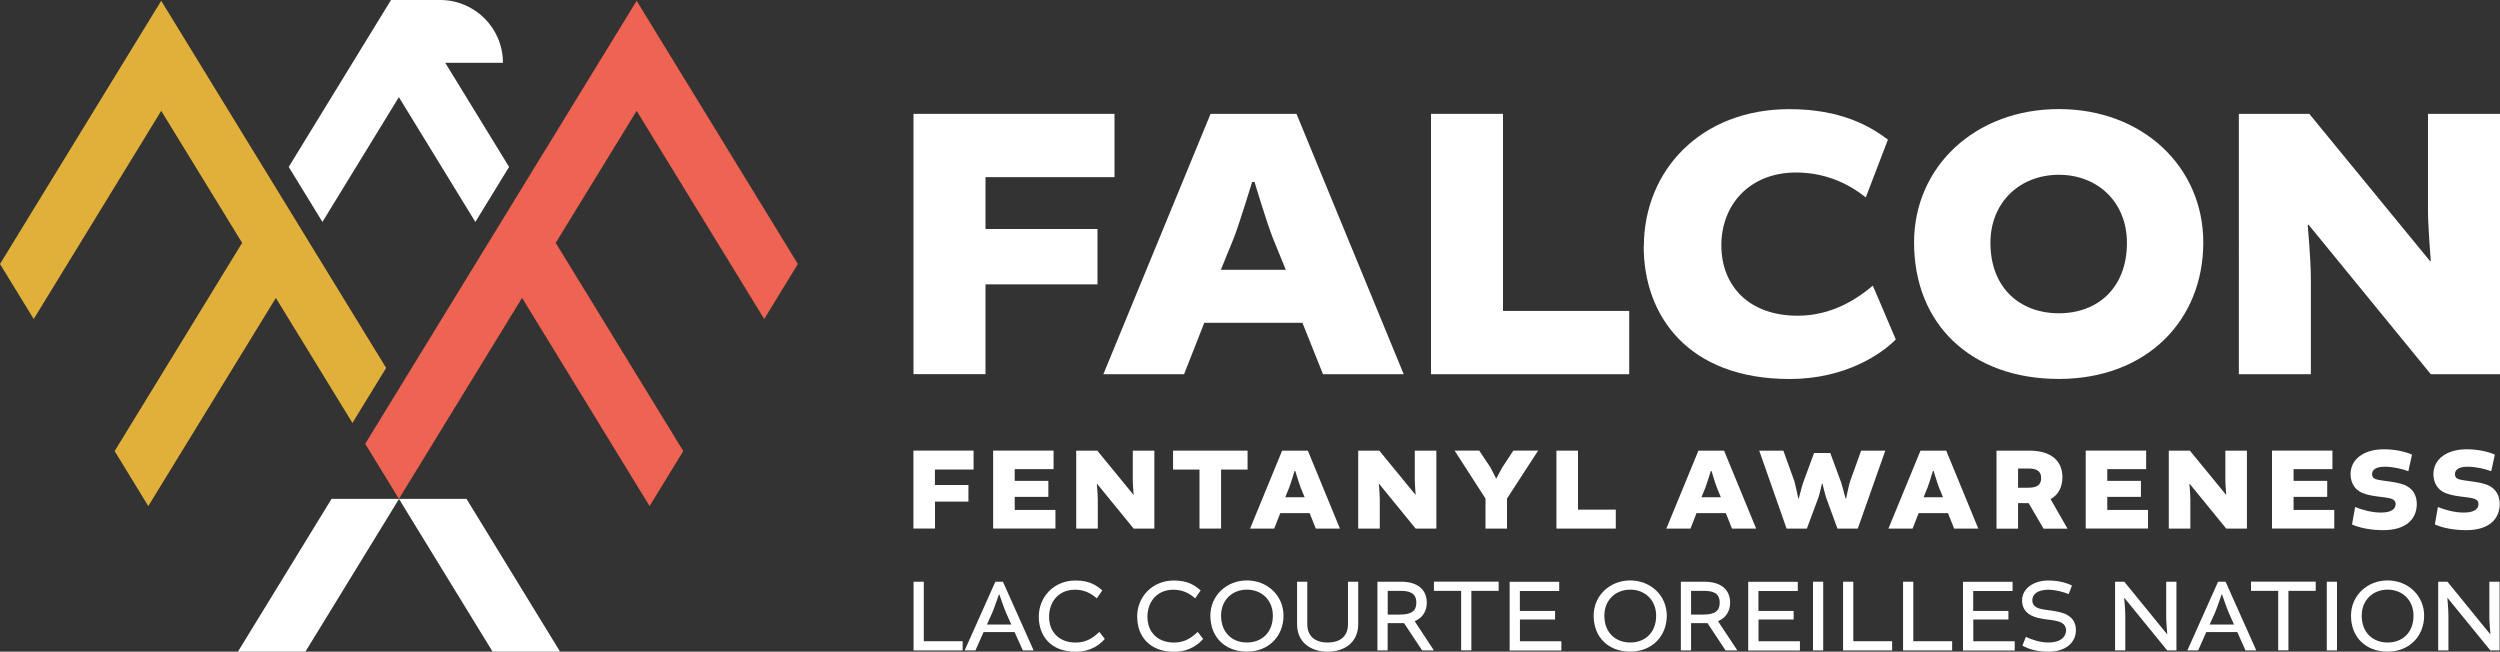
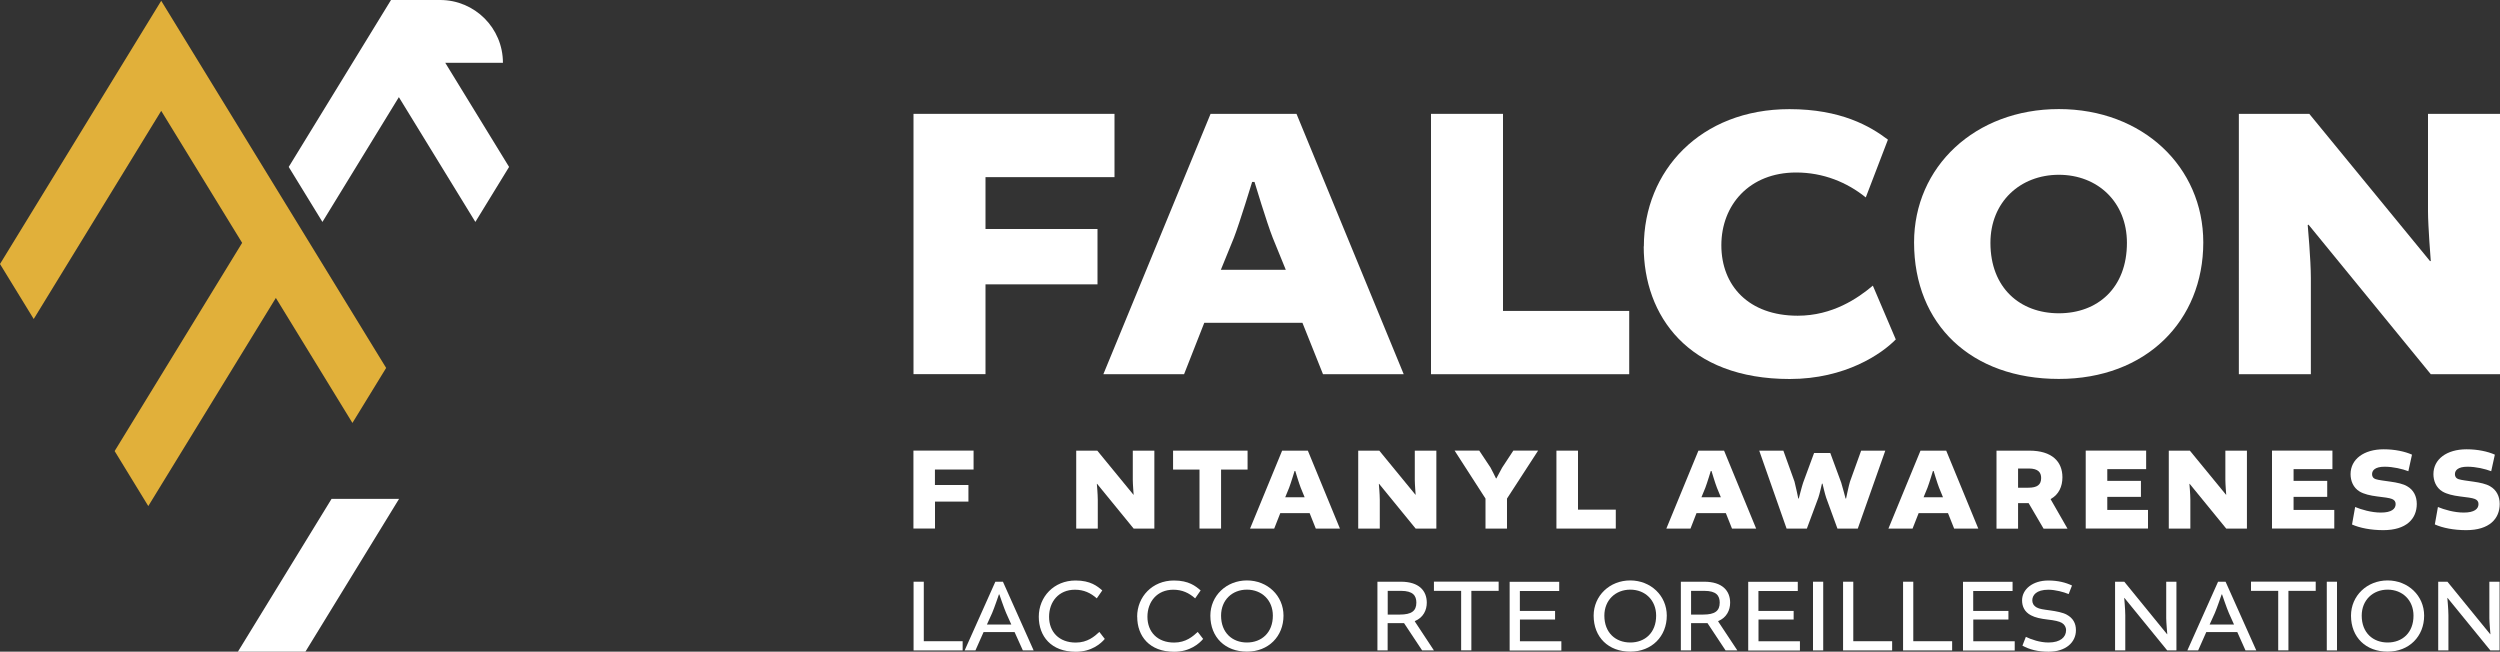
<svg xmlns="http://www.w3.org/2000/svg" id="Layer_1" viewBox="0 0 350 91.23">
  <rect x="0" y="0" width="350" height="91.23" fill="#333333" stroke="none" />
  <defs>
    <style>.cls-1{fill:#e1b03a;}.cls-2{fill:#ee6351;}.cls-3{fill:#fff;}</style>
  </defs>
  <polygon class="cls-1" points="49.34 59.21 54.06 51.51 22.57 .11 0 36.96 4.72 44.66 22.57 15.52 33.9 34 16.05 63.15 20.76 70.85 38.62 41.71 49.34 59.21" />
  <path class="cls-3" d="M62.34,8.79h8.07c0-4.86-3.94-8.79-8.79-8.79h-5.44s-1.44,0-1.44,0l-14.32,23.37,4.72,7.7,10.7-17.47,10.71,17.47,4.72-7.7-8.93-14.57Z" />
-   <polygon class="cls-2" points="106.99 44.66 111.7 36.96 89.13 .11 51.13 62.13 55.85 69.84 73.09 41.7 90.94 70.85 95.66 63.15 77.8 34 89.13 15.52 106.99 44.66" />
  <polygon class="cls-3" points="55.87 69.84 46.42 69.84 33.31 91.23 42.76 91.23 55.87 69.84" />
-   <polygon class="cls-3" points="55.85 69.84 65.31 69.84 78.41 91.23 68.96 91.23 55.85 69.84" />
  <path class="cls-3" d="M130.9,70.23v3.76h-3.02v-10.91h8.42v2.65h-5.41v2.17h4.69v2.32h-4.69Z" />
-   <path class="cls-3" d="M142.06,69.57v1.82h5.7v2.6h-8.72v-10.91h8.46v2.6h-5.44v1.64h4.71v2.24h-4.71Z" />
  <path class="cls-3" d="M158.59,63.09h3.02v10.91h-2.9l-5.12-6.27-.03.02s.13,1.46.13,2.22v4.03h-3.02v-10.91h2.95l5.06,6.17h.03s-.12-1.46-.12-2.09v-4.08Z" />
  <path class="cls-3" d="M167.93,65.74h-3.7v-2.65h10.43v2.65h-3.71v8.26h-3.02v-8.26Z" />
  <path class="cls-3" d="M183.1,63.09l4.49,10.91h-3.38l-.86-2.16h-4.11l-.85,2.16h-3.38l4.49-10.91h3.6ZM179.93,69.62h2.72l-.55-1.34c-.25-.63-.76-2.34-.76-2.34h-.1s-.51,1.69-.76,2.34l-.55,1.34Z" />
  <path class="cls-3" d="M198.07,63.09h3.02v10.91h-2.9l-5.12-6.27-.03.02s.13,1.46.13,2.22v4.03h-3.02v-10.91h2.95l5.06,6.17h.03s-.12-1.46-.12-2.09v-4.08Z" />
  <path class="cls-3" d="M210.99,74h-3.02v-4.2l-4.33-6.72h3.45l1.59,2.39c.15.25.76,1.51.76,1.51h.05s.66-1.26.81-1.51l1.57-2.39h3.47l-4.36,6.72v4.2Z" />
  <path class="cls-3" d="M220.92,63.09v8.26h5.29v2.65h-8.31v-10.91h3.02Z" />
  <path class="cls-3" d="M241.37,63.09l4.49,10.91h-3.38l-.86-2.16h-4.11l-.84,2.16h-3.38l4.49-10.91h3.6ZM238.2,69.62h2.72l-.55-1.34c-.25-.63-.76-2.34-.76-2.34h-.1s-.51,1.69-.76,2.34l-.55,1.34Z" />
  <path class="cls-3" d="M246.29,63.09h3.38l1.56,4.33c.13.45.53,2.37.53,2.37h.07s.45-1.77.61-2.22l1.53-4.15h2.27l1.53,4.15c.15.46.61,2.22.61,2.22h.07s.4-1.92.55-2.37l1.56-4.33h3.38l-3.85,10.91h-2.85l-1.58-4.33c-.17-.48-.51-1.96-.51-1.96h-.08s-.33,1.49-.5,1.96l-1.61,4.33h-2.84l-3.83-10.91Z" />
  <path class="cls-3" d="M272.47,63.09l4.49,10.91h-3.38l-.86-2.16h-4.11l-.85,2.16h-3.38l4.49-10.91h3.6ZM269.3,69.62h2.72l-.55-1.34c-.25-.63-.76-2.34-.76-2.34h-.1s-.51,1.69-.76,2.34l-.55,1.34Z" />
  <path class="cls-3" d="M279.52,63.09h4.59c3.18,0,4.63,1.54,4.63,3.73,0,1.28-.5,2.42-1.64,3.04v.05l2.35,4.1h-3.35l-2.09-3.57h-1.48v3.57h-3.02v-10.91ZM283.94,68.28c1.28,0,1.82-.41,1.82-1.36,0-.75-.38-1.33-1.74-1.33h-1.49v2.69h1.41Z" />
  <path class="cls-3" d="M295.02,69.57v1.82h5.7v2.6h-8.72v-10.91h8.46v2.6h-5.44v1.64h4.71v2.24h-4.71Z" />
  <path class="cls-3" d="M311.55,63.09h3.02v10.91h-2.9l-5.12-6.27-.03.02s.13,1.46.13,2.22v4.03h-3.02v-10.91h2.95l5.06,6.17h.03s-.12-1.46-.12-2.09v-4.08Z" />
  <path class="cls-3" d="M321.1,69.57v1.82h5.7v2.6h-8.72v-10.91h8.46v2.6h-5.44v1.64h4.71v2.24h-4.71Z" />
  <path class="cls-3" d="M329.29,73.4l.43-2.42c.86.36,2.27.78,3.61.78,1.48,0,2.06-.51,2.06-1.19,0-.33-.15-.56-.5-.71s-1.16-.25-2.09-.36c-.98-.12-1.84-.33-2.44-.68-.93-.55-1.28-1.54-1.28-2.44,0-2.09,1.86-3.48,4.64-3.48,1.54,0,2.95.3,3.96.75l-.51,2.32c-.81-.31-2.11-.63-3.32-.63-1.36,0-1.76.53-1.76,1.04,0,.28.1.55.5.7.45.15,1.23.22,2.07.35.94.13,1.81.32,2.35.65.9.51,1.34,1.41,1.34,2.47,0,2.06-1.43,3.67-4.69,3.67-1.74,0-3.3-.31-4.4-.8Z" />
  <path class="cls-3" d="M340.88,73.4l.43-2.42c.86.36,2.27.78,3.62.78,1.48,0,2.06-.51,2.06-1.19,0-.33-.15-.56-.5-.71-.35-.15-1.16-.25-2.09-.36-.98-.12-1.84-.33-2.44-.68-.93-.55-1.28-1.54-1.28-2.44,0-2.09,1.86-3.48,4.64-3.48,1.54,0,2.95.3,3.96.75l-.51,2.32c-.81-.31-2.11-.63-3.32-.63-1.36,0-1.76.53-1.76,1.04,0,.28.1.55.5.7.45.15,1.23.22,2.07.35.94.13,1.81.32,2.36.65.89.51,1.34,1.41,1.34,2.47,0,2.06-1.43,3.67-4.69,3.67-1.74,0-3.3-.31-4.39-.8Z" />
  <path class="cls-3" d="M129.33,81.44v8.33h5.44v1.29h-6.87v-9.62h1.43Z" />
  <path class="cls-3" d="M140.41,81.44l4.3,9.62h-1.51l-1.16-2.57h-4.34l-1.14,2.57h-1.51l4.3-9.62h1.05ZM138.17,87.43h3.41l-.72-1.61c-.28-.63-.95-2.6-.95-2.6h-.06s-.67,1.96-.95,2.6l-.73,1.61Z" />
  <path class="cls-3" d="M145.43,86.34c0-2.79,2.12-5.07,5.15-5.07,2.09,0,3.04.79,3.74,1.39l-.77,1.11c-.86-.76-1.81-1.21-3.06-1.21-2.27,0-3.62,1.68-3.62,3.79s1.39,3.61,3.74,3.61c1.64,0,2.62-.86,3.3-1.49l.76.98c-.54.64-1.84,1.8-4.06,1.8-3.47,0-5.18-2.19-5.18-4.9Z" />
  <path class="cls-3" d="M159.2,86.34c0-2.79,2.12-5.07,5.15-5.07,2.09,0,3.04.79,3.74,1.39l-.77,1.11c-.86-.76-1.81-1.21-3.06-1.21-2.27,0-3.62,1.68-3.62,3.79s1.39,3.61,3.74,3.61c1.64,0,2.62-.86,3.3-1.49l.76.98c-.54.64-1.84,1.8-4.06,1.8-3.46,0-5.17-2.19-5.17-4.9Z" />
  <path class="cls-3" d="M179.69,86.19c0,2.89-2.09,5.04-5.12,5.04s-5.12-2-5.12-5.04c0-2.79,2.25-4.93,5.12-4.93s5.12,2.13,5.12,4.93ZM170.95,86.19c0,2.4,1.58,3.76,3.62,3.76s3.63-1.36,3.63-3.76c0-2.18-1.56-3.64-3.63-3.64s-3.62,1.46-3.62,3.64Z" />
-   <path class="cls-3" d="M190.15,81.44v5.94c0,2.63-2.02,3.86-4.28,3.86s-4.28-1.23-4.28-3.86v-5.94h1.43v5.94c0,1.56.94,2.57,2.85,2.57s2.85-1.01,2.85-2.57v-5.94h1.43Z" />
  <path class="cls-3" d="M192.85,81.44h3.28c2.53,0,3.62,1.26,3.62,2.94,0,1.02-.47,2.08-1.67,2.57v.06l2.67,4.05h-1.65l-2.53-3.82h-2.3v3.82h-1.43v-9.62ZM195.98,86.04c1.62,0,2.31-.5,2.31-1.67,0-.98-.48-1.65-2.15-1.65h-1.86v3.32h1.7Z" />
  <path class="cls-3" d="M204.57,82.72h-3.82v-1.29h9.06v1.29h-3.82v8.33h-1.43v-8.33Z" />
  <path class="cls-3" d="M212.79,86.72v3.06h5.8v1.29h-7.24v-9.62h6.94v1.29h-5.51v2.79h4.93v1.2h-4.93Z" />
  <path class="cls-3" d="M233.35,86.19c0,2.89-2.09,5.04-5.12,5.04s-5.12-2-5.12-5.04c0-2.79,2.25-4.93,5.12-4.93s5.12,2.13,5.12,4.93ZM224.61,86.19c0,2.4,1.58,3.76,3.63,3.76s3.62-1.36,3.62-3.76c0-2.18-1.56-3.64-3.62-3.64s-3.63,1.46-3.63,3.64Z" />
  <path class="cls-3" d="M235.32,81.44h3.27c2.53,0,3.63,1.26,3.63,2.94,0,1.02-.47,2.08-1.67,2.57v.06l2.68,4.05h-1.65l-2.53-3.82h-2.3v3.82h-1.43v-9.62ZM238.45,86.04c1.62,0,2.31-.5,2.31-1.67,0-.98-.48-1.65-2.15-1.65h-1.86v3.32h1.7Z" />
  <path class="cls-3" d="M246.19,86.72v3.06h5.8v1.29h-7.24v-9.62h6.94v1.29h-5.51v2.79h4.93v1.2h-4.93Z" />
  <path class="cls-3" d="M255.25,81.44v9.62h-1.43v-9.62h1.43Z" />
  <path class="cls-3" d="M259.46,81.44v8.33h5.44v1.29h-6.87v-9.62h1.43Z" />
  <path class="cls-3" d="M267.86,81.44v8.33h5.44v1.29h-6.87v-9.62h1.43Z" />
  <path class="cls-3" d="M276.26,86.72v3.06h5.8v1.29h-7.24v-9.62h6.94v1.29h-5.51v2.79h4.93v1.2h-4.93Z" />
  <path class="cls-3" d="M283.14,90.39l.48-1.23c.76.37,1.97.79,3.17.79,1.67,0,2.46-.76,2.46-1.72,0-.44-.22-.8-.58-1.02-.38-.23-1.08-.37-1.97-.47-1.02-.12-1.77-.28-2.37-.6-.91-.48-1.24-1.26-1.24-2.09,0-1.56,1.49-2.78,3.67-2.78,1.36,0,2.43.28,3.32.7l-.47,1.2c-.69-.29-1.86-.61-2.85-.61-1.68,0-2.24.77-2.24,1.49,0,.37.15.72.61.99.38.22.97.29,1.86.41.94.13,1.83.31,2.35.6.88.48,1.29,1.2,1.29,2.18,0,1.7-1.43,3.01-3.82,3.01-1.55,0-2.68-.31-3.67-.85Z" />
  <path class="cls-3" d="M303.27,81.44h1.43v9.62h-1.29l-5.99-7.35h-.03s.15,1.65.15,2.44v4.91h-1.43v-9.62h1.29l5.99,7.35h.03s-.15-1.68-.15-2.24v-5.12Z" />
  <path class="cls-3" d="M311.58,81.44l4.3,9.62h-1.51l-1.15-2.57h-4.34l-1.14,2.57h-1.51l4.3-9.62h1.05ZM309.35,87.43h3.41l-.72-1.61c-.28-.63-.95-2.6-.95-2.6h-.06s-.67,1.96-.95,2.6l-.73,1.61Z" />
  <path class="cls-3" d="M318.96,82.72h-3.82v-1.29h9.06v1.29h-3.82v8.33h-1.43v-8.33Z" />
  <path class="cls-3" d="M327.18,81.44v9.62h-1.43v-9.62h1.43Z" />
  <path class="cls-3" d="M339.38,86.19c0,2.89-2.09,5.04-5.12,5.04s-5.12-2-5.12-5.04c0-2.79,2.25-4.93,5.12-4.93s5.12,2.13,5.12,4.93ZM330.64,86.19c0,2.4,1.58,3.76,3.63,3.76s3.62-1.36,3.62-3.76c0-2.18-1.56-3.64-3.62-3.64s-3.63,1.46-3.63,3.64Z" />
  <path class="cls-3" d="M348.51,81.44h1.43v9.62h-1.29l-5.99-7.35h-.03s.15,1.65.15,2.44v4.91h-1.43v-9.62h1.29l5.99,7.35h.03s-.15-1.68-.15-2.24v-5.12Z" />
  <path class="cls-3" d="M137.97,39.81v12.57h-10.08V15.94h28.14v8.86h-18.06v7.26h15.68v7.75h-15.68Z" />
  <path class="cls-3" d="M181.51,15.94l15.01,36.45h-11.3l-2.88-7.2h-13.74l-2.83,7.2h-11.3l15.01-36.45h12.02ZM170.93,37.77h9.08l-1.83-4.49c-.83-2.1-2.55-7.81-2.55-7.81h-.33s-1.72,5.65-2.55,7.81l-1.83,4.49Z" />
  <path class="cls-3" d="M210.42,15.94v27.59h17.67v8.86h-27.75V15.94h10.08Z" />
  <path class="cls-3" d="M230.14,34.5c0-10.58,7.92-19.22,20.38-19.22,7.2,0,11.3,2.38,13.79,4.27l-3.1,8.09c-2.6-2.1-5.93-3.49-9.75-3.49-6.54,0-10.47,4.54-10.47,10.19s3.82,9.86,10.69,9.86c4.87,0,8.42-2.44,10.52-4.21l3.21,7.53c-1.94,1.99-7.03,5.54-14.85,5.54-14.24,0-20.44-8.86-20.44-18.56Z" />
  <path class="cls-3" d="M308.46,33.94c0,10.97-7.98,19.11-20.22,19.11s-20.27-7.59-20.27-19.11c0-10.58,8.53-18.67,20.27-18.67s20.22,8.09,20.22,18.67ZM278.66,34c0,6.31,4.15,9.86,9.58,9.86s9.53-3.55,9.53-9.86c0-5.71-4.1-9.53-9.53-9.53s-9.58,3.82-9.58,9.53Z" />
  <path class="cls-3" d="M339.92,15.94h10.08v36.45h-9.69l-17.12-20.94-.11.06s.44,4.87.44,7.42v13.46h-10.08V15.94h9.86l16.9,20.61h.11s-.39-4.87-.39-6.98v-13.63Z" />
</svg>